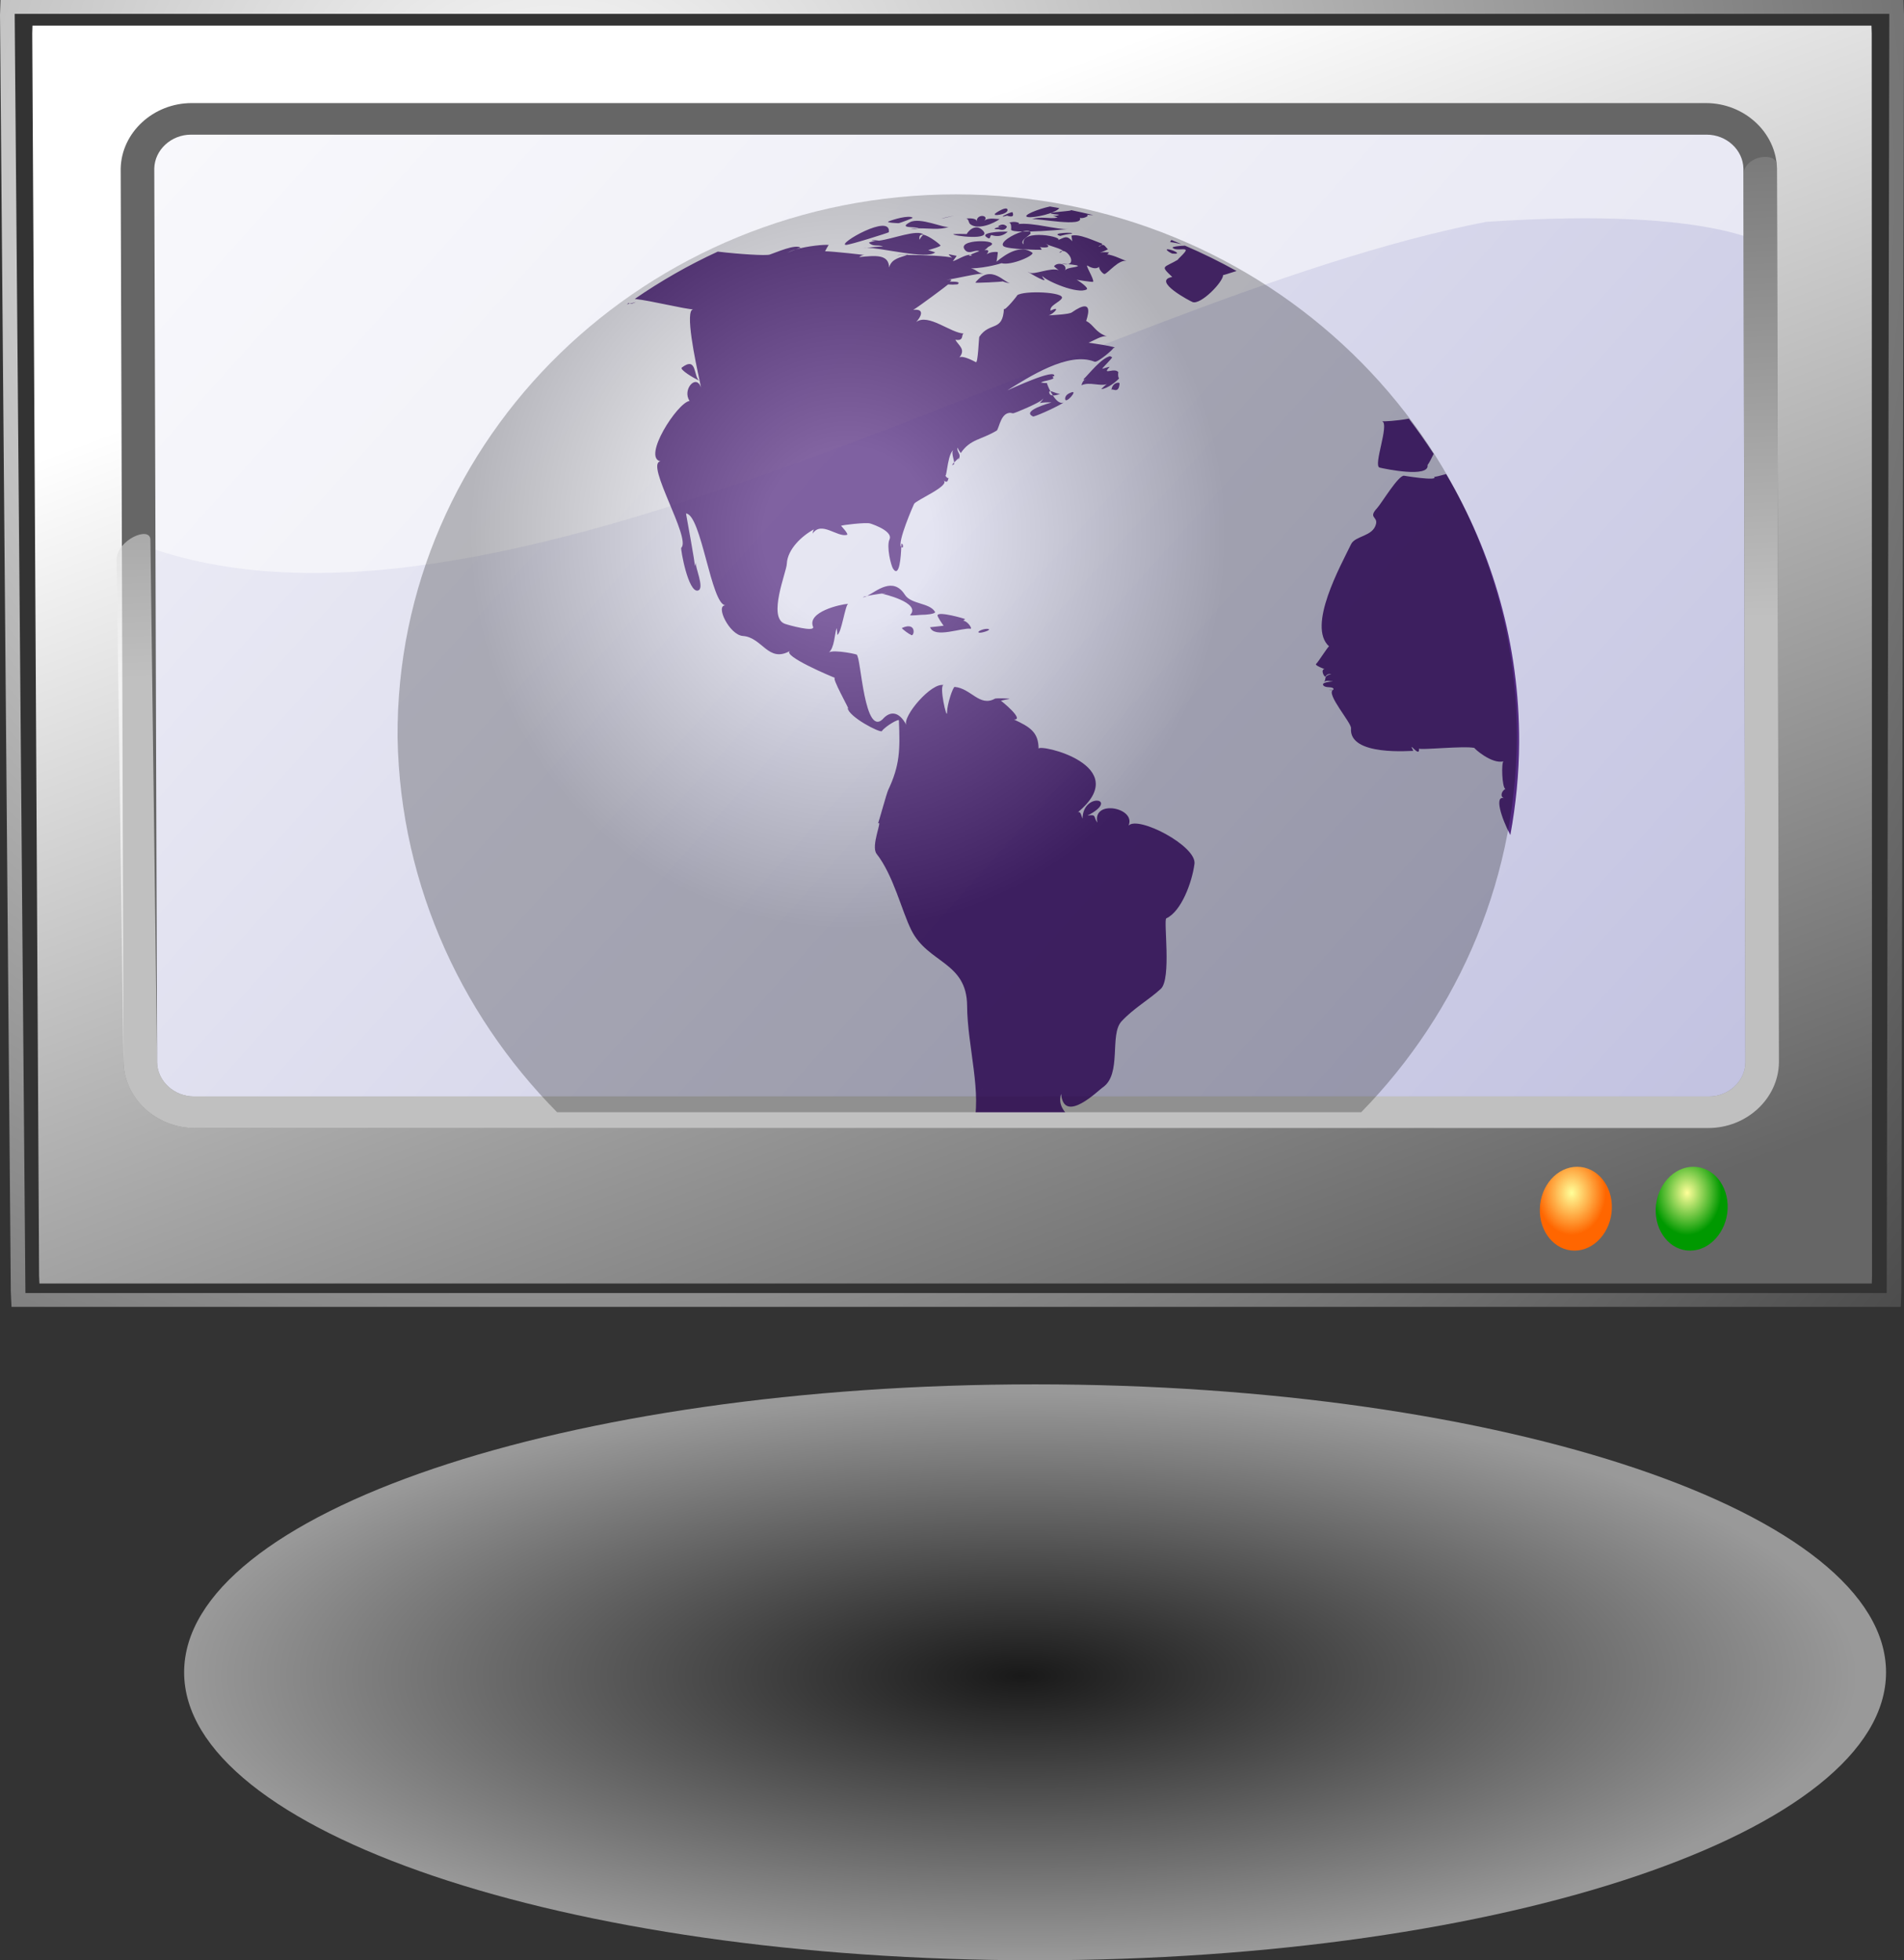
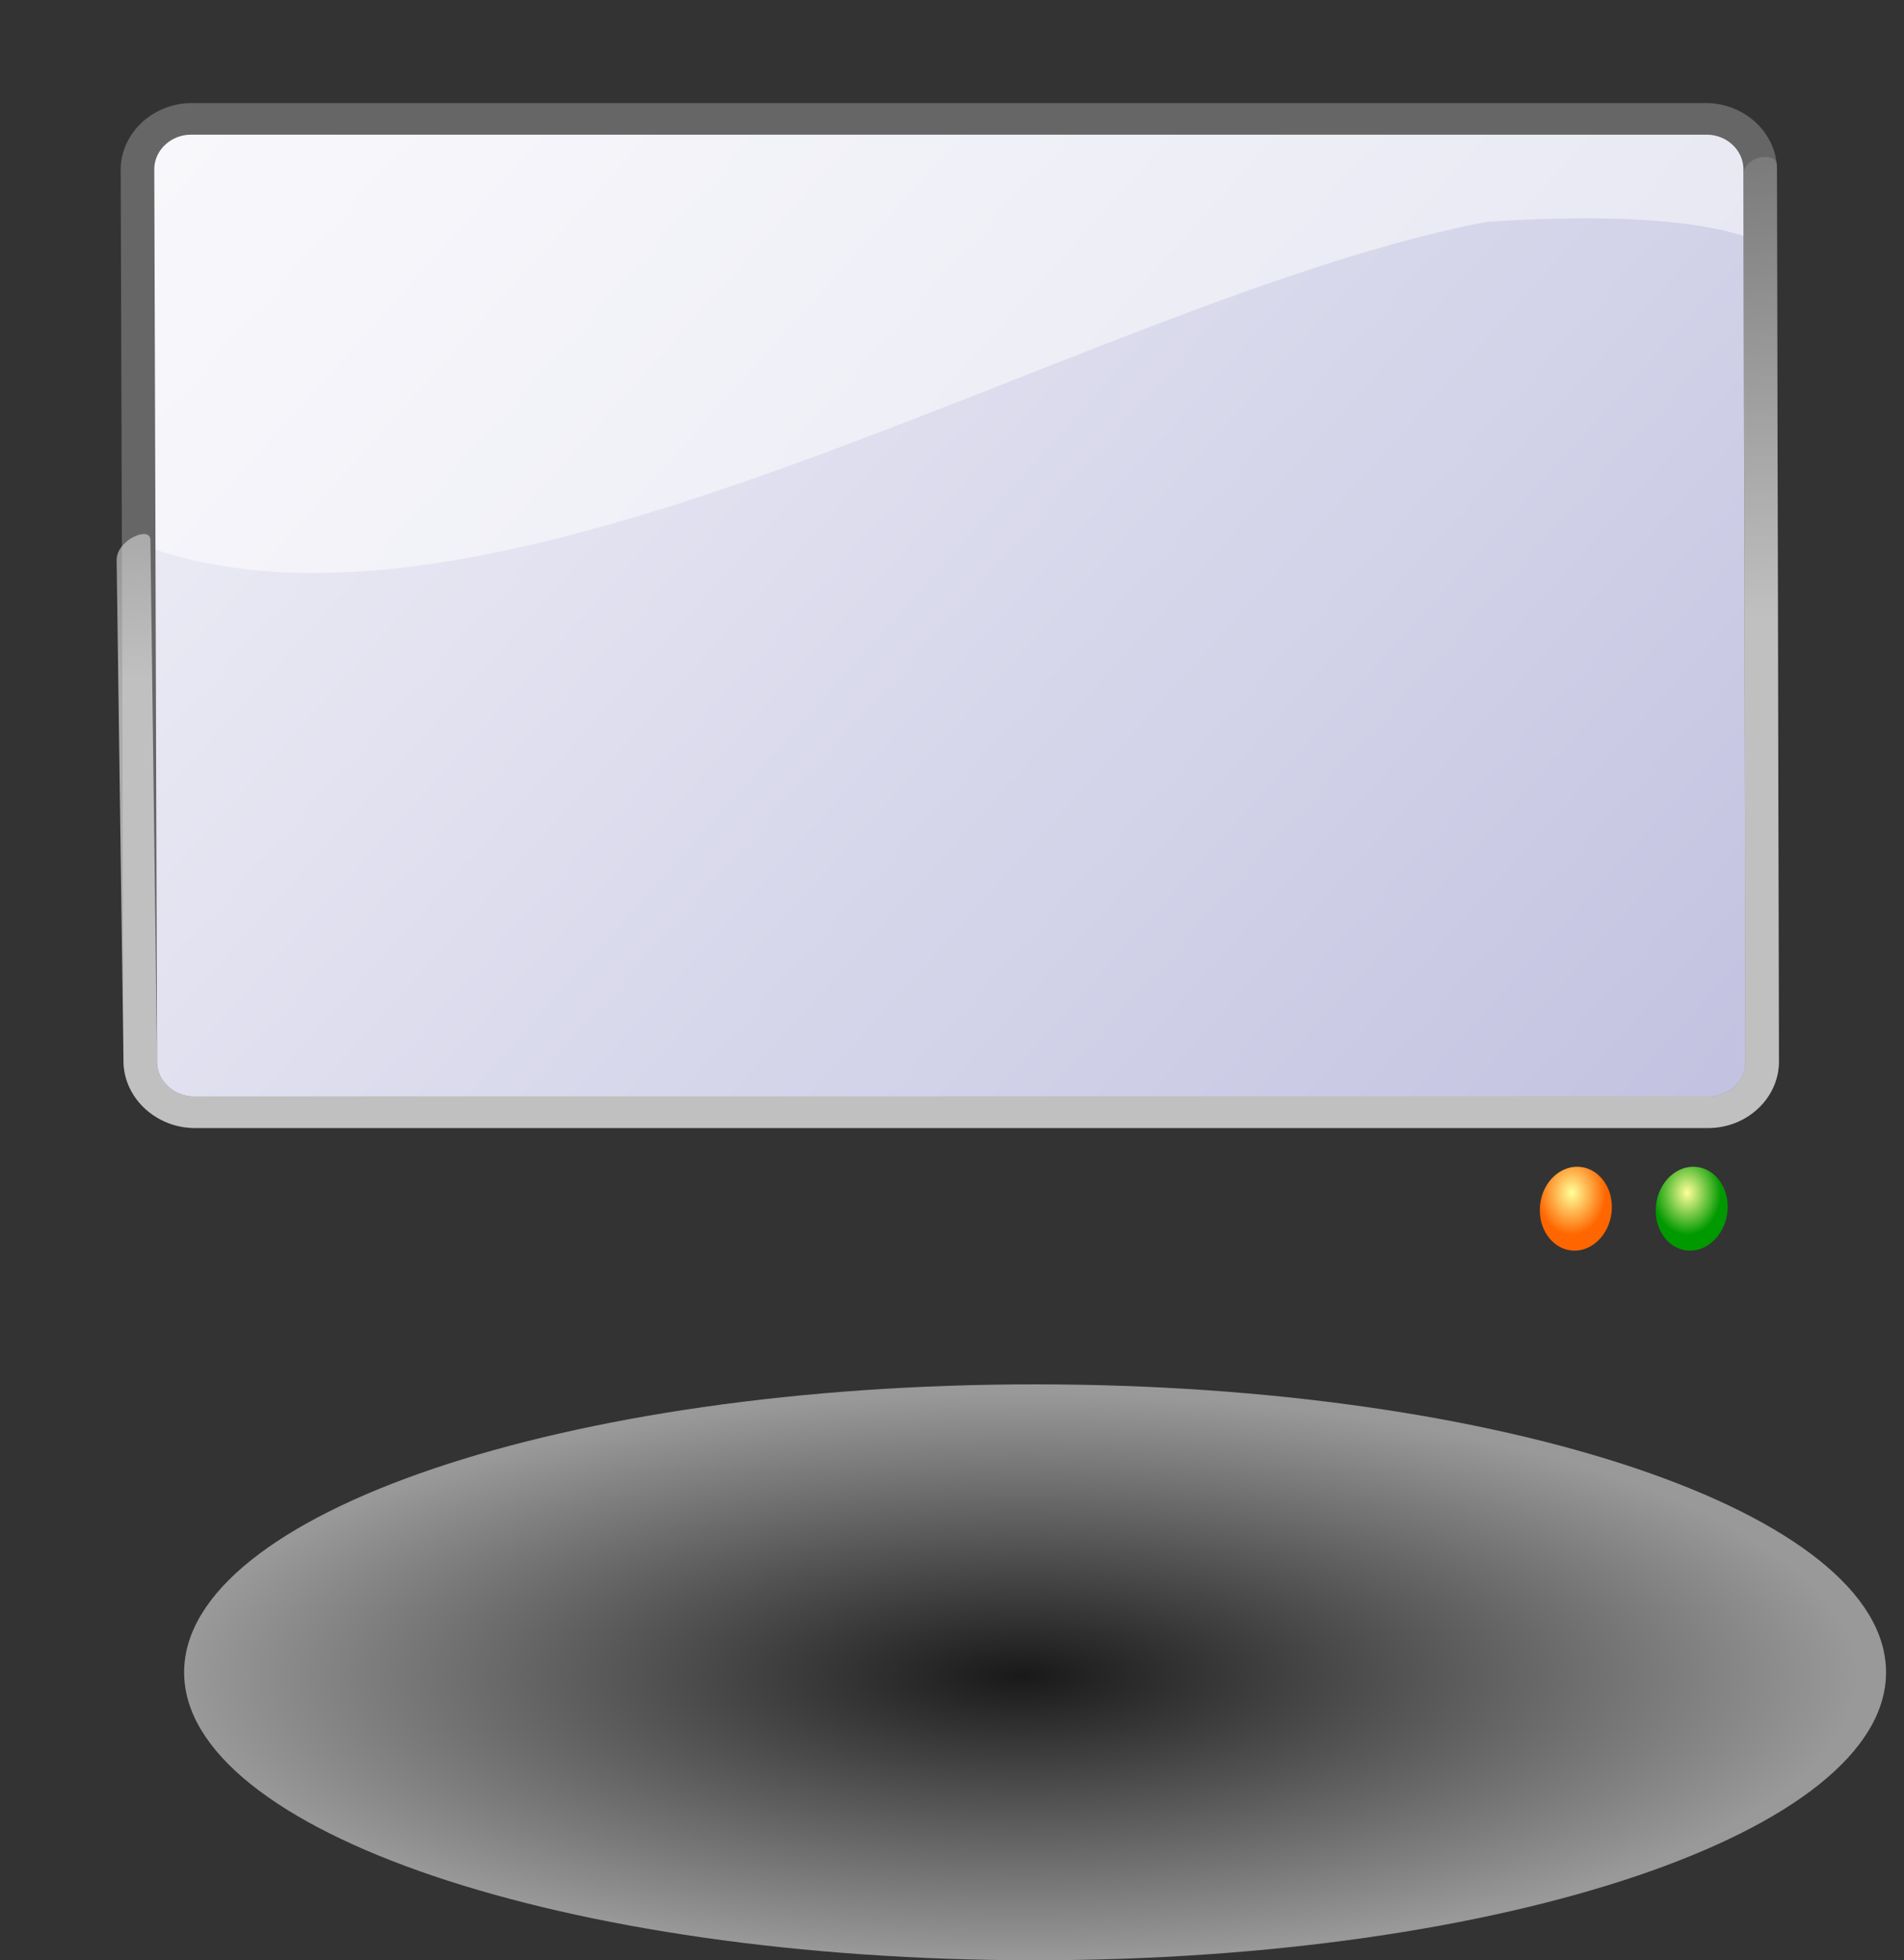
<svg xmlns="http://www.w3.org/2000/svg" xmlns:xlink="http://www.w3.org/1999/xlink" version="1.1" id="Layer_5" width="121.378" height="124.988" viewBox="0 0 121.378 124.988" overflow="visible" enable-background="new 0 0 121.378 124.988" xml:space="preserve">
  <rect x="0" y="0" width="121.378" height="124.988" fill="#333333" stroke="none" />
  <radialGradient id="XMLID_27_" cx="63.385" cy="99.841" r="17.565" gradientTransform="matrix(3.025 0 0 1.024 -126.604 4.603)" gradientUnits="userSpaceOnUse">
    <stop offset="0" style="stop-color:#000000" />
    <stop offset="1" style="stop-color:#FFFFFF" />
  </radialGradient>
  <path opacity="0.5" fill="url(#XMLID_27_)" d="M120.233,106.628c0,10.14-24.283,18.36-54.247,18.36  c-29.961,0-54.248-8.221-54.248-18.36c0-10.141,24.287-18.361,54.248-18.361C95.95,88.267,120.233,96.487,120.233,106.628z" />
  <g>
    <g>
      <g>
        <g>
          <defs>
            <path id="XMLID_2_" d="M110.477,67.751c-0.027,1.75-1.558,3.166-3.415,3.166h-92.81c-1.857,0-3.402-1.416-3.448-3.166       l-0.178-57.005c0.035-1.75,1.573-3.166,3.431-3.166h92.862c1.857,0,3.396,1.416,3.431,3.166L110.477,67.751z" />
          </defs>
          <clipPath id="XMLID_28_">
            <use xlink:href="#XMLID_2_" />
          </clipPath>
        </g>
      </g>
      <g>
        <g>
          <defs>
            <path id="XMLID_4_" d="M110.477,67.751c-0.027,1.75-1.558,3.166-3.415,3.166h-92.81c-1.857,0-3.402-1.416-3.448-3.166       l-0.178-57.005c0.035-1.75,1.573-3.166,3.431-3.166h92.862c1.857,0,3.396,1.416,3.431,3.166L110.477,67.751z" />
          </defs>
          <clipPath id="XMLID_29_">
            <use xlink:href="#XMLID_4_" />
          </clipPath>
        </g>
      </g>
      <g>
        <defs>
          <path id="XMLID_6_" d="M110.477,67.751c-0.027,1.75-1.558,3.166-3.415,3.166h-92.81c-1.857,0-3.402-1.416-3.448-3.166      l-0.178-57.005c0.035-1.75,1.573-3.166,3.431-3.166h92.862c1.857,0,3.396,1.416,3.431,3.166L110.477,67.751z" />
        </defs>
        <clipPath id="XMLID_30_">
          <use xlink:href="#XMLID_6_" />
        </clipPath>
      </g>
    </g>
    <g>
      <g>
        <g>
          <defs>
            <path id="XMLID_8_" d="M110.477,67.751c-0.027,1.75-1.558,3.166-3.415,3.166h-92.81c-1.857,0-3.402-1.416-3.448-3.166       l-0.178-57.005c0.035-1.75,1.573-3.166,3.431-3.166h92.862c1.857,0,3.396,1.416,3.431,3.166L110.477,67.751z" />
          </defs>
          <clipPath id="XMLID_31_">
            <use xlink:href="#XMLID_8_" />
          </clipPath>
        </g>
      </g>
      <g>
        <linearGradient id="XMLID_32_" gradientUnits="userSpaceOnUse" x1="49.263" y1="11.307" x2="78.217" y2="86.961">
          <stop offset="0" style="stop-color:#FFFFFF" />
          <stop offset="1" style="stop-color:#666666" />
        </linearGradient>
-         <path fill="url(#XMLID_32_)" d="M2.056,2.128l0.436,79.213l0.021,0.497h0.523h115.767h0.522l0.016-0.497l-0.021-79.213     l-0.016-0.493h-0.524H2.596H2.07L2.056,2.128z" />
        <radialGradient id="XMLID_33_" cx="35.316" cy="12.792" r="159.614" gradientTransform="matrix(1 0 0 0.998 0 -0.846)" gradientUnits="userSpaceOnUse">
          <stop offset="0" style="stop-color:#FFFFFF" />
          <stop offset="1" style="stop-color:#000000" />
        </radialGradient>
-         <path fill="url(#XMLID_33_)" d="M0,0.951l0.689,81.424l0.024,0.511l0.022,0.442h0.465h0.536H120.17h0.536h0.465l0.018-0.442     l0.017-0.511l0.173-81.424l-0.017-0.511L121.349,0h-0.471h-0.539H1.038h-0.54H0.03L0.016,0.44L0,0.951z M0.47,0.884h0.541     h119.356h0.54l-0.481-0.443l0.015,0.511l-0.165,81.424l-0.019,0.511l0.48-0.442H120.2H1.694H1.158l0.486,0.442l-0.024-0.511     L0.936,0.951L0.951,0.44L0.47,0.884z" />
        <linearGradient id="XMLID_34_" gradientUnits="userSpaceOnUse" x1="-8.79" y1="-22.973" x2="179.886" y2="146.252">
          <stop offset="0" style="stop-color:#FFFFFF" />
          <stop offset="1" style="stop-color:#9999CC" />
        </linearGradient>
        <path fill="url(#XMLID_34_)" stroke="#FFFFFF" stroke-width="0.995" d="M112.337,67.751c-0.029,1.75-1.561,3.166-3.418,3.166     H12.395c-1.857,0-3.403-1.416-3.452-3.166L8.764,10.746c0.038-1.75,1.576-3.166,3.434-3.166h96.578     c1.859,0,3.397,1.416,3.436,3.166L112.337,67.751z" />
        <path opacity="0.5" fill="#FFFFFF" d="M112.267,15.196c0.014,0.774-2.12-2.083-17.52-1.05     c-25.608,4.937-63.684,29.639-86.469,20.3l0.486-23.7c0.038-1.75,1.576-3.166,3.434-3.166h96.578     c1.859,0,3.397,1.416,3.436,3.166L112.267,15.196z" />
        <path fill="#666666" d="M108.754,6.573H12.22c-2.444,0-4.476,1.874-4.526,4.173l0.18,57.005c0.065,2.304,2.106,4.172,4.55,4.172     H108.9c2.442,0,4.465-1.868,4.506-4.172l-0.127-57.005C113.229,8.447,111.198,6.573,108.754,6.573z M108.935,69.912H12.368     c-1.266,0-2.322-0.97-2.354-2.161L9.835,10.746c0.025-1.19,1.075-2.16,2.341-2.16h96.621c1.269,0,2.317,0.97,2.344,2.16     l0.125,57.005C111.247,68.942,110.202,69.912,108.935,69.912z" />
        <linearGradient id="XMLID_35_" gradientUnits="userSpaceOnUse" x1="60.665" y1="41.554" x2="58.272" y2="-21.878">
          <stop offset="0" style="stop-color:#FFFFFF" />
          <stop offset="1" style="stop-color:#000000" />
        </linearGradient>
        <path opacity="0.59" fill="url(#XMLID_35_)" d="M111.148,11.13l0.117,56.621c-0.019,1.191-1.063,2.161-2.331,2.161H12.368     c-1.266,0-2.322-0.97-2.354-2.161L9.59,34.436c0.01-0.947-2.146-0.018-2.154,1.254l0.437,32.062     c0.065,2.304,2.106,4.172,4.55,4.172H108.9c2.442,0,4.465-1.868,4.506-4.172l-0.131-57.199     C113.296,9.622,111.177,9.907,111.148,11.13z" />
        <radialGradient id="XMLID_36_" cx="100.292" cy="76.057" r="2.309" gradientTransform="matrix(0.944 0 0 1.165 5.516 -12.55)" gradientUnits="userSpaceOnUse">
          <stop offset="0" style="stop-color:#FFFF99" />
          <stop offset="1" style="stop-color:#FF6600" />
        </radialGradient>
        <path fill="url(#XMLID_36_)" d="M102.753,77.068c-0.049,1.475-1.116,2.673-2.381,2.673c-1.264,0-2.253-1.198-2.209-2.673     c0.042-1.48,1.107-2.676,2.38-2.676C101.812,74.393,102.804,75.588,102.753,77.068z" />
        <radialGradient id="XMLID_37_" cx="107.834" cy="76.057" r="2.31" gradientTransform="matrix(0.942 0 0 1.165 5.976 -12.55)" gradientUnits="userSpaceOnUse">
          <stop offset="0" style="stop-color:#FFFF99" />
          <stop offset="1" style="stop-color:#009900" />
        </radialGradient>
        <path fill="url(#XMLID_37_)" d="M110.136,77.068c-0.062,1.475-1.138,2.673-2.396,2.673c-1.263,0-2.24-1.198-2.188-2.673     c0.056-1.48,1.127-2.676,2.396-2.676C109.214,74.393,110.195,75.588,110.136,77.068z" />
      </g>
      <g>
        <g>
          <defs>
            <path id="XMLID_16_" d="M110.477,67.751c-0.027,1.75-1.558,3.166-3.415,3.166h-92.81c-1.857,0-3.402-1.416-3.448-3.166       l-0.178-57.005c0.035-1.75,1.573-3.166,3.431-3.166h92.862c1.857,0,3.396,1.416,3.431,3.166L110.477,67.751z" />
          </defs>
          <clipPath id="XMLID_38_">
            <use xlink:href="#XMLID_16_" />
          </clipPath>
        </g>
      </g>
      <g>
        <defs>
-           <path id="XMLID_18_" d="M110.477,67.751c-0.027,1.75-1.558,3.166-3.415,3.166h-92.81c-1.857,0-3.402-1.416-3.448-3.166      l-0.178-57.005c0.035-1.75,1.573-3.166,3.431-3.166h92.862c1.857,0,3.396,1.416,3.431,3.166L110.477,67.751z" />
-         </defs>
+           </defs>
        <clipPath id="XMLID_39_">
          <use xlink:href="#XMLID_18_" />
        </clipPath>
        <g clip-path="url(#XMLID_39_)">
          <path opacity="0.8" fill="#330066" d="M65.754,79.214c-0.108,0.025,0.469,0.477,0.644,0.585      c0.099,0.019-0.514-0.002-0.712-0.123c0.049,0.09,0.125,0.184,0.134,0.203c-0.026-0.05-0.384-0.024-0.45,0.078      c0.028-0.047,0.557,0.126,0.729,0.241c-0.104-0.088-0.3-0.238-0.037-0.179c0.291,0.062,1.561,0.309,1.776,0.029      C67.756,80.151,65.99,79.148,65.754,79.214z M65.668,79.523c-0.07,0.062-0.047,0.114,0.018,0.152      C65.655,79.615,65.636,79.555,65.668,79.523z M67.529,13.688c-0.126,0.065-0.259,0.085-0.408,0.064      c0.101,0.038,0.205,0.077,0.307,0.124c-0.586,0.102-1.063-0.11-1.652,0.107c0.264-0.096,3.403,0.548,3.057-0.117      c0.072,0.135,0.735-0.1,0.427-0.185c0.081,0.021,0.231,0.033,0.434,0.033c-0.469-0.11-0.937-0.222-1.407-0.315      c-0.012,0.006-0.024,0.01-0.027,0.015C68.241,13.478,65.987,13.563,67.529,13.688z M60.791,29.621      c0.035-0.017,0.04-0.071,0.035-0.14C60.711,29.602,60.642,29.698,60.791,29.621z M84.976,43.981      C84.505,43.962,84.854,44.029,84.976,43.981L84.976,43.981z M57.186,16.286c0.048-0.021,0.298-0.029,0.639-0.031      c0.04-0.014,0.078-0.03,0.114-0.048C57.75,16.301,57.347,16.202,57.186,16.286z M67.625,25.078      c-0.12,0.108-0.5-0.125-0.665-0.135c0.049,0.09,0.104,0.183,0.159,0.271C67.322,25.227,67.581,25.116,67.625,25.078z       M61.15,29.196c-0.022,0.06-0.061,0.125-0.13,0.206C61.167,29.232,61.186,29.184,61.15,29.196z M71.945,52.639      c0.499-1.148-2.331-1.687-1.987-0.19c-0.273-0.342-0.018-0.544-0.629-0.446c2.099-1.084-0.294-1.521-0.318,0.19      c-0.054-0.07-0.114-0.552-0.32-0.385c3.66-3.006-2.484-4.41-2.483-4.068c-0.002-1.053-0.547-1.39-1.573-1.865      c0.721,0.042-0.832-1.217-0.83-1.196c0.182-0.045,0.364-0.086,0.551-0.113c-0.018-0.042-0.87-0.053-0.929-0.019      c-0.979,0.548-1.518-0.652-2.566-0.749c-0.111-0.012-0.487,1.12-0.486,1.607c0.004,0.638-0.554-1.822-0.202-1.717      c-0.77-0.225-2.654,1.992-2.396,2.533c-0.46-0.861-0.985-0.871-1.411-0.466c-1.279,1.517-1.484-3.987-1.75-3.985      c0.336-0.005-1.51-0.397-1.782-0.162c0.363-0.31,0.365-1.156,0.5-1.558c0.029,0.14,0.042,0.285,0.041,0.428      c0.265-0.069,0.514-1.966,0.703-1.981c-0.543,0.039-2.63,0.526-2.247,1.462c0.155,0.379-1.597-0.111-1.793-0.183      c-1.12-0.402,0.104-3.312,0.121-3.826c0.04-0.943,0.988-1.804,1.727-2.196c-0.051,0.083-0.071,0.178-0.082,0.271      c0.552-0.834,1.557,0.241,2.188,0.079c0.139-0.035-0.372-0.575-0.372-0.575c0.022-0.054,1.608-0.232,1.828-0.155      c-0.218-0.077,1.531,0.419,1.257,1.02c-0.204,0.448,0.087,1.653,0.229,1.87c0.408,0.606,0.5-0.803,0.521-1.378      c-0.292-0.262,0.796-2.72,0.816-2.756c0.136-0.249,2.32-1.156,1.879-1.498c0.306,0.235,0.272-0.092,0.332-0.166      c-0.065,0.08-0.225-0.12-0.212-0.155c0.08,0.14,0.157-1.57,0.574-1.646c-0.264,0.049-0.044,0.561-0.018,0.818      c0.113-0.121,0.274-0.264,0.324-0.285c0.108-0.255-0.14-0.342-0.122-0.665c0.063,0.123,0.14,0.242,0.218,0.354      c0.618-0.904,1.295-0.831,2.288-1.43c0.166-0.101,0.265-1.334,1.038-1.104c0.076,0.022,1.703-0.678,1.858-0.862      c0.223-0.261-0.119,0.246-0.169,0.211c0.254-0.046,0.513-0.058,0.771-0.041c-0.128,0.035-1.977,0.554-1.159,0.899      c0.334-0.08,1.706-0.709,1.993-0.943c-0.249,0.202-0.529-0.067-0.747-0.401c-0.119-0.005-0.217-0.058-0.234-0.197      c-0.005-0.06,0.023-0.078,0.075-0.073c-0.133-0.255-0.218-0.483-0.217-0.521c-0.131,0.002-0.259-0.008-0.387-0.041      c0.242-0.126,0.581-0.115,0.812-0.267c-0.085-0.095-0.075-0.14,0.037-0.13c0.14-0.546-2.746,0.803-2.989,0.904      c1.328-0.824,3.894-2.506,5.561-1.829c0.2,0.08,1.298-0.878,1.185-0.868c0.587-0.048-1.713-0.364-1.568-0.345      c0.309-0.115,0.887-0.5,1.188-0.397c-0.777-0.262-0.85-0.747-1.337-0.983c-0.032,0.001,0.681-1.672-0.923-0.547      c-0.177,0.119-1.157,0.166-1.47,0.186c0.31-0.085,0.826-0.648,0.122-0.3c-0.091-0.322,0.587-0.543,0.717-0.791      c0.21-0.396-2.394-0.515-2.847-0.192c0.097-0.072-0.855,1.111-0.843,0.847c-0.068,1.508-0.896,0.814-1.571,1.8      c-0.029,0.043-0.083,1.74-0.223,1.617c-0.227-0.121-0.857-0.439-1.049-0.296c0.426-0.523-0.042-0.753-0.259-1.134      c0.611,0.124,0.344-0.398,0.557-0.394c-0.845-0.016-2.265-1.306-3.05-0.737c0.32-0.335,0.564-0.862-0.188-0.771      c0.343-0.195,2.22-1.602,2.223-1.622c0.203,0.015,0.402,0.013,0.602-0.005c0.323-0.238-0.588-0.147-0.489-0.184      c0.166-0.11,0.098-0.144-0.212-0.111c0.571-0.054,1.958-0.418,2.367-0.39c-0.396-0.028-0.452-0.268-0.812-0.331      c1.044-0.035,1.955-0.334,1.949-0.334c0.61,0.178,2.179-0.521,1.954-0.677c-0.735-0.518-1.649,0.061-2.272,0.582      c0.012-0.022,0.096-0.594,0.076-0.613c-0.251-0.034-0.482,0.012-0.705,0.131c0.176-0.203,0.131-0.289-0.142-0.258      c0.25-0.147,0.101-0.135,0.352-0.264c0.803-0.414-2.246-0.475-1.577,0.273c0.267,0.298,0.635-0.068,0.897,0.061      c-0.006-0.005-0.402,0.142-0.571,0.231c0.041,0.005,0.084,0.013,0.114,0.035c-0.06,0.016-0.124,0.029-0.189,0.032      c-0.022-0.011,0.013-0.036,0.075-0.067c-0.325-0.023-0.855,0.344-1.112,0.405c-0.019,0.011,0.256-0.338,0.235-0.34      c0.015,0.002-0.536-0.109-0.508-0.103c0.063,0.093,0.142,0.166,0.228,0.232c-0.226-0.118-1.922-0.187-2.877-0.185      c-0.425,0.167-0.99,0.224-1.143,0.797c-0.028-0.852-0.851-0.764-1.907-0.662c0.141-0.121,0.299-0.153,0.469-0.104      c0.046-0.024-2.264-0.271-2.646-0.265c0.009-0.009,0.21-0.408,0.241-0.405c-0.283-0.036-1.364,0.068-2.107,0.286      c-0.189,0.07-0.415,0.152-0.532,0.216c0.133-0.083,0.315-0.154,0.532-0.216c0.167-0.061,0.309-0.11,0.305-0.113      c-0.346-0.241-1.552,0.307-1.968,0.443c-0.246,0.08-1.93-0.026-3.312-0.19c-1.859,0.855-3.627,1.871-5.291,3.016      c1.019,0.104,3.225,0.663,3.736,0.663c-0.572,0,0.137,3.346,0.4,4.555c0.017,0.005,0.033,0.011,0.046,0.015      c-0.015-0.004-0.032-0.005-0.046-0.011c0.062,0.299,0.097,0.465,0.083,0.414c-0.308-0.884-1.209,0.161-0.723,0.866      c-0.787,0.117-3.025,3.606-1.857,3.853c-0.997,0.125,1.983,4.935,1.325,5.515c-0.055,0.045,0.449,2.914,1.074,2.72      c0.438-0.136-0.216-1.534-0.151-1.818c-0.011,0.098-0.03,0.194-0.06,0.291c0.07-0.017-0.576-3.409-0.557-3.383      c0.981,0.074,1.597,5.824,2.519,5.858c-0.687-0.025,0.253,1.895,1.103,1.952c1.245,0.086,1.613,1.744,3.009,0.953      c-0.542,0.306,2.714,1.667,2.877,1.725c-0.29-0.106,0.922,2.007,0.89,2.075c-0.015-0.068-0.051-0.125-0.105-0.172      c0.075,0.588,2.098,1.623,2.191,1.485c0.213-0.312,1.144-0.845,1.086-0.669c0.078,1.886,0.062,2.841-0.688,4.437      c-0.11,0.238-0.603,2.078-0.649,2.121c0.333-0.295-0.479,1.433-0.084,1.938c1.081,1.389,1.581,3.59,2.21,4.856      c1.055,2.136,3.544,2.01,3.559,4.841c0.013,2.558,0.992,5.674,0.363,7.747c-0.26,0.854,2.019,3.642,1.394,4.417      c0,0.019-0.024,0.044-0.076,0.083c0.034-0.023,0.05-0.055,0.076-0.083c-0.003-0.125-1.025,0.154-0.67,0.308      c0.141,0.062,0.225-0.044,0.417,0.007c-0.103,0.012,0.38,0.483,0.54,0.606c0.012,0.007,0.024,0.007,0.036,0.01      c0.027,0.036,0.006,0.027-0.036-0.01c-0.116-0.039-0.226-0.046-0.34-0.016c0.018,0.006,0.422,0.685,0.549,0.859      c0.023-0.003,0.043,0.006,0.041,0.041c0,0.012-0.018-0.013-0.041-0.041c-0.081,0.006-0.244,0.147-0.258,0.188      c0.062-0.194,0.679,0.731,0.809,0.738c-0.021-0.076-0.055-0.147-0.091-0.216c-0.126-0.124-0.176-0.188-0.051-0.086      c0.021,0.029,0.034,0.061,0.051,0.086c0.224,0.226,0.693,0.645,0.909,0.728c0.004-0.002,0.011-0.006,0.015-0.006      c0.03-0.022,0.058-0.046,0.091-0.067c-0.006-0.048-0.023-0.107-0.066-0.199c0.021,0.039-0.624-0.065-0.51-0.089      c0.074-0.01,0.512,0.031,0.511,0.031c0.135,0.094,0.136,0.177,0.086,0.238c0.255-0.189,0.592-0.439,0.82-0.331      c-0.617-0.683-0.139-1.271,0.37-1.982c0.115-0.156-1.633-1.047-0.332-1.291c0.419-0.079,0.073-0.994-0.001-1.111      c-0.002,0-0.01,0.001-0.009,0.004c-0.005-0.021,0-0.021,0.009-0.004c0.054-0.022,0.464-0.019,0.485-0.269      c-0.026,0.346-1.212-0.46-0.756-0.67c0.338-0.161,1.003,0.465,0.926-0.346c0-0.001,0.09-0.796-0.013-0.772      c3.891-0.928,0.179-1.082,0.746-2.896c0.167,1.98,2.396-0.243,2.642-0.406c1.252-0.836,0.417-3.375,1.211-4.222      c0.784-0.844,1.72-1.351,2.5-2.067c0.695-0.64,0.158-4.409,0.352-4.497c0.951-0.433,1.639-2.284,1.795-3.475      C76.291,53.941,72.56,51.991,71.945,52.639z M57.369,25.968c0.164-0.242,1.561-0.923,1.78-0.653      c-0.23-0.282-1.062-0.295-1.505-0.363 M59.764,25.709c-0.102,0.69-0.709,0.935-1.009,1.563c0.055,0.046,0.132,0.064,0.222,0.074      c0.473-0.146,1.276-0.462,1.905-0.719 M54.287,42.547c0.026,0.001,0.033-0.009,0.025-0.087      C54.32,42.538,54.313,42.548,54.287,42.547z M54.459,42.243c0.031-0.005,0.079,0.039,0.117,0.062      C54.538,42.282,54.49,42.239,54.459,42.243z M61.852,50.372c0.043,0.057,0.056,0.119,0.169,0.087      C61.907,50.491,61.895,50.429,61.852,50.372z M62.607,69.407C62.807,69.171,62.446,69.6,62.607,69.407L62.607,69.407z       M63.063,73.071c-0.098-0.153,0.165-0.133,0.059-0.299C63.229,72.938,62.966,72.918,63.063,73.071z M69.55,69.409      C69.169,68.688,69.975,70.218,69.55,69.409L69.55,69.409z M65.273,79.505c0.074,0.029,0.114,0.011,0.105-0.069      c-0.024,0.023-0.06,0.045-0.092,0.063C65.283,79.502,65.278,79.503,65.273,79.505z M44.587,24.269      c0.003,0.005,0.008,0.007,0.014,0.011c0-0.001,0-0.004,0-0.004C44.592,24.273,44.59,24.271,44.587,24.269z M65.379,79.436      c0.008-0.006,0.014-0.014,0.02-0.022c-0.006,0.006-0.013,0.011-0.021,0.019C65.378,79.432,65.378,79.434,65.379,79.436z       M65.048,79.566c-0.001,0.087,0.093,0.037,0.226-0.062c-0.001,0-0.001,0-0.001,0C65.166,79.552,65.047,79.576,65.048,79.566z       M57.795,24.752c-0.101,0.047-0.191,0.106-0.28,0.179c0.038,0.007,0.085,0.014,0.13,0.021      C57.742,24.901,57.805,24.838,57.795,24.752z M57.552,34.908c0.033-0.134,0.003-0.217-0.088-0.247      c0-0.031-0.003,0.067-0.01,0.223C57.479,34.907,57.507,34.918,57.552,34.908z M43.466,23.435      c-0.163,0.123,0.766,0.691,1.121,0.834C44.196,24.05,44.457,22.683,43.466,23.435z M63.657,14.617      c0.277,0.086,0.456,0.032,0.535-0.166c-0.152-0.167-0.346-0.177-0.571-0.022c0.04,0.022,0.078,0.034,0.118,0.041      c0.062-0.011,0.115-0.018,0.148-0.014c-0.051,0.015-0.101,0.018-0.148,0.014C63.504,14.508,63.16,14.631,63.657,14.617z       M58.574,14.56c0.609-0.013,1.319,0.124,1.925-0.097c-0.301,0.11-1.852-0.643-2.498-0.291      C57.23,14.587,58.357,14.427,58.574,14.56z M58.576,14.56h-0.002c-0.186,0-0.362,0.017-0.523,0.058      C58.227,14.616,58.401,14.593,58.576,14.56z M68.308,25.017c-0.086,0.033-0.407,0.134-0.406,0.405      C67.901,25.825,68.745,24.851,68.308,25.017z M62.178,18.018c-0.029,0.04,1.68-0.043,1.745-0.077      c0.006-0.003,0.346,0.157,0.472,0.077C64.138,18.181,63.2,16.725,62.178,18.018z M58.186,13.882      c-0.247-0.185-1.252,0.113-1.545,0.24c-0.188,0.081,0.65,0.113,0.657,0.108C57.415,14.203,58.215,13.903,58.186,13.882z       M55.25,15.802c-0.072,0.006-0.14,0.012-0.178,0.026C55.132,15.817,55.191,15.813,55.25,15.802z M61.632,14.923      c-0.281-0.012-0.564-0.012-0.849,0.004c-0.161,0.098,2.581,0.458,1.849-0.254C62.117,14.178,61.631,14.872,61.632,14.923z       M60.009,13.92c0.368-0.015,0.739-0.193,1.037-0.204C60.802,13.726,60.302,13.886,60.009,13.92z M59.927,15.626      c0.062,0.016-0.677-0.602-1.075-0.66c-0.093,0.096-0.172,0.2-0.235,0.315c-0.04-0.265,0.066-0.343,0.235-0.315      c0.005-0.004,0.007-0.009,0.01-0.01c-0.373-0.352-1.957,0.281-2.823,0.389c0.005,0,0.006,0,0.01,0      c-0.007,0-0.018,0.004-0.028,0.004c0.007-0.003,0.013-0.004,0.019-0.004c-0.159-0.024-0.316-0.036-0.479-0.036      c0.072,0.044,0.18,0.055,0.317,0.052c-0.168,0.01-0.333,0.043-0.487,0.111c0.252,0.277,0.556,0.12,0.906,0.239      c-0.352,0.015-0.698,0.046-1.046,0.091c0.878-0.021,3.871,0.762,4.365,0.287c-0.146-0.051-0.292-0.097-0.442-0.14      C59.166,15.949,60.156,15.683,59.927,15.626z M56.662,14.808c0.169-1.258-3.318,0.767-2.74,0.807      C54.154,15.629,56.658,14.834,56.662,14.808z M55.959,38.216C56.121,38.344,55.64,37.963,55.959,38.216L55.959,38.216z       M92.191,30.227c-0.436,0.12-0.738,0.199-0.772,0.167c0.357,0.326-2.102-0.093-1.908-0.061c-0.354-0.06-1.438,1.755-1.711,2.052      c-0.606,0.652,0.042,0.535-0.082,1.029c-0.195,0.801-1.325,0.738-1.588,1.284c-0.662,1.368-2.824,5.242-1.4,6.518      c-0.048-0.043-0.677,0.979-0.834,1.122c-0.099,0.09,0.571,0.338,0.541,0.319c-0.266,0.043-0.028,0.513,0.063,0.49      c0.062-0.135,0.184-0.188,0.368-0.162c-0.551,0.113-0.275,0.322-0.474,0.515c0.163-0.161,0.395-0.056,0.593-0.053      c-0.224,0.016-0.803,0.072-0.611,0.27c0.151,0.158,0.514,0.05,0.619,0.177c0.035,0.045,0.017,0.07-0.02,0.088      c0.004,0,0.007,0,0.009,0c-0.48,0.248,1.174,2.1,1.142,2.452c-0.158,1.826,3.957,1.416,3.972,1.443      c-0.397-0.762,0.427,0.526,0.361-0.154C90.47,47.85,93.325,47.538,94,47.69c-0.093-0.021,1.104,1.063,1.85,0.85      c-0.149,0.041-0.103,1.687,0.118,1.762c-0.238,0.126-0.371,0.498-0.077,0.595c-0.639-0.204-0.197,1.232,0.391,2.347      c0.351-1.921,0.552-3.895,0.562-5.907C96.863,41.11,95.166,35.273,92.191,30.227z M85.909,41.671      C85.402,41.427,86.494,41.955,85.909,41.671L85.909,41.671z M86.688,43.663c0.035,0.104,0.055,0.135,0.07,0.134      C86.742,43.798,86.723,43.767,86.688,43.663z M90.413,45.248c0.146,0.119,0.036,0.141,0.077,0.304      C90.449,45.389,90.557,45.367,90.413,45.248z M90.039,36.879c0.813,0.679,2.242,1.872,2.41,2.021      C92.281,38.751,90.853,37.558,90.039,36.879z M39.968,19.401c0.054-0.016,0.12-0.027,0.17-0.04      c-0.026-0.004-0.044-0.022-0.065-0.038C40.041,19.352,40.002,19.374,39.968,19.401z M40.536,19.256      c-0.036,0.019-0.192,0.06-0.397,0.105C40.236,19.379,40.365,19.347,40.536,19.256z M61.864,40.089      c0.161,0.025-0.229-0.612-0.594-0.51c0.112,0.015,0.196-0.021,0.249-0.108c-0.075-0.041-1.669-0.498-1.75-0.25      c-0.034,0.088,0.328,0.597,0.386,0.675c-0.074,0.009-0.86,0.102-0.865,0.096C59.549,40.733,61.353,40.004,61.864,40.089z       M57.499,40.04c-0.06,0.029,0.605,0.505,0.529,0.396C58.259,40.796,58.535,39.572,57.499,40.04z M55.022,38.083      c0.07,0,0.162-0.035,0.262-0.088C55.128,38.027,55.018,38.062,55.022,38.083z M59.601,39.003      c-0.362-0.585-1.52-0.46-1.919-1.086c-0.755-1.177-1.806-0.222-2.397,0.078c0.421-0.087,1.197-0.192,1.244-0.192      c-0.1,0.024-0.203,0.042-0.308,0.055c0.01-0.015,2.53,0.569,1.803,1.352c-0.074,0.079,0.722-0.021,0.788-0.011      C58.899,39.207,59.697,39.158,59.601,39.003z M62.411,40.337c0.143,0.043,0.784-0.164,0.618-0.223      C62.791,40.027,62.214,40.28,62.411,40.337z M67.68,16.82c0.181,0.041,0.307,0.044,0.403,0.024      C67.839,16.82,67.632,16.81,67.68,16.82z M70.854,24.884c0.015-0.198,0.459,0.302,0.517-0.424      C71.377,24.329,70.887,24.389,70.854,24.884z M67.531,16.115c0.086-0.015,0.141-0.058,0.179-0.114      C67.641,16.008,67.58,16.042,67.531,16.115z M64.309,14.216c-0.034,0.009-0.071,0.034-0.12,0.085      C64.222,14.267,64.264,14.236,64.309,14.216z M71.311,23.768c-0.182-0.404-1.123,0.215-0.584-0.363      c0.061-0.065-0.483,0.132-0.456,0.107c-0.023-0.038,0.63-0.652,0.63-0.745c-0.052-0.001-0.092-0.021-0.124-0.058      c-0.567,0.112-1.354,1.138-1.71,1.478c0.025,0.021,0.051,0.027,0.077,0.026c0.029-0.023,0.063-0.04,0.104-0.049      c-0.036,0.033-0.074,0.046-0.104,0.049c-0.154,0.116-0.209,0.357-0.194,0.35c0.486-0.237,1.199,0.086,1.61-0.073      c-0.046,0.02-0.394,0.327-0.336,0.321c0.367-0.036,0.958-0.481,1.123-0.696C71.27,24.146,71.256,23.649,71.311,23.768z       M87.95,29.814c0.354,0.086,3.177,0.674,3.057-0.164c0.115-0.154,0.243-0.415,0.389-0.711c-0.502-0.768-1.026-1.519-1.583-2.244      c-0.806,0.142-1.617,0.191-1.706,0.159C88.596,27.046,87.513,29.707,87.95,29.814z M71.347,24.114      c0.009-0.008,0.025-0.023,0.04-0.068C71.382,24.064,71.362,24.089,71.347,24.114z M74.751,15.792      c0.182,0.216,0.711,0.033,0.828,0.136c0.12,0.107-0.754,0.79-0.406,0.584c-1.005,0.604-1.243,0.382-0.445,1.148      c-1.337,0.241,1.179,1.562,1.303,1.602c0.522,0.179,1.938-1.273,1.942-1.725c-0.002,0.018,0.339-0.092,0.858-0.259      c-1.063-0.588-2.16-1.13-3.289-1.615C75.249,15.665,74.702,15.73,74.751,15.792z M64.309,14.216      c0.196-0.072,0.154,0.451,0.143,0.427c0.036,0.083,0.325,0.117,0.722,0.123c0.215-0.058,0.393-0.067,0.471-0.003      c0.965-0.021,2.201-0.134,2.456-0.158c-0.677,0.062-2.277-0.448-3.232-0.315C65.189,14.246,64.643,14.045,64.309,14.216z       M64.195,13.748c0.338,0.115,0.457,0.044,0.354-0.21C64.567,13.443,63.405,13.987,64.195,13.748z M67.59,15.043      c0.239-0.068,0.48-0.12,0.727-0.145C68.585,14.791,66.864,14.843,67.59,15.043z M74.739,16.169      c0.683,0.067,0.024-0.241-0.258-0.271C74.168,15.862,74.651,16.158,74.739,16.169z M75.314,15.564      c-0.215-0.091-0.425-0.18-0.642-0.265c-0.046,0.071-0.077,0.128-0.074,0.144C74.596,15.425,74.995,15.492,75.314,15.564z       M63.972,15.694c0.234,0.215,2.399,0.243,2.429,0.233c-0.016-0.065-0.053-0.126-0.103-0.174      c-0.021-0.004-0.031-0.01-0.013-0.012c0.007,0.002,0.012,0.009,0.013,0.012c0.14,0.038,0.858,0.076,0.351-0.214      c0.314,0.169,0.736,0.223,1.085,0.424c-0.004,0.016-0.017,0.021-0.023,0.037c0.358-0.047,0.866,0.733,0.373,0.844      c0.324,0.026,0.711,0.08,0.62,0.13c-0.158,0.088-0.726,0.086-0.812,0.277c0.184-0.429-0.5-0.566-0.7-0.269      c0.094,0.09,0.196,0.167,0.299,0.241c-0.522-0.187-1.566,0.32-1.861,0.159c-0.572-0.314,1.156,0.736,0.938,0.419      c-0.068-0.056-0.11-0.121-0.124-0.2c0.287,0.329,2.264,1.176,2.831,0.852c0.171-0.098-0.595-0.608-0.656-0.622      c-0.089-0.007,1.042,0.177,1.066,0.134c0.087-0.146-0.57-1.167-0.339-1.02c0.201,0.132,0.553,0.255,0.736,0.049      c-0.09,0.103,0.233,0.51,0.342,0.475c0.226-0.074,0.922-0.955,1.397-0.827c-0.235-0.061-1.089-0.516-1.393-0.399      c0.131,0.007,0.219-0.042,0.263-0.144c-0.187-0.025-0.373-0.025-0.562,0c0.174-0.049,0.342-0.116,0.501-0.207      c-0.15-0.117-0.209-0.334-0.421-0.266c-0.046,0.055-0.105,0.094-0.19,0.105c0.073-0.058,0.138-0.091,0.19-0.105      c0.022-0.028,0.045-0.049,0.059-0.087c-0.426-0.137-1.479-0.67-1.973-0.508c0.021-0.005,0.053,0.348,0.054,0.351      c-0.368-0.446-0.53-0.195-0.943-0.062c0.576-0.19-2.379-0.781-2.155,0.258c-0.31-0.229,0.434-0.578,0.447-0.703      c0.002-0.048-0.021-0.087-0.053-0.112c-0.168,0.004-0.325,0.004-0.471,0.003C64.575,14.933,63.701,15.46,63.972,15.694z       M65.513,13.837c0.379,0.083,1.819-0.246,2.011-0.569c-0.198-0.034-0.394-0.069-0.59-0.102      C66.198,13.319,65.105,13.754,65.513,13.837z M64.227,13.367c-0.062-0.303-1.122,0.447-0.737,0.257      C63.11,13.807,64.292,13.697,64.227,13.367z M61.842,14.284c0.487,0.414,1.537-0.049,1.892-0.321      c-0.051,0.037-0.734-0.135-0.997,0.121c0.368-0.357-0.476-0.493-0.476,0.038c0-0.276-0.729-0.183-0.688-0.187      C61.753,13.917,61.74,14.199,61.842,14.284z M62.862,15.098c0.354,0.285,0.198-0.141,0.364-0.104      c0.375,0.119,0.707,0.053,0.997-0.199C64.43,14.732,62.458,14.76,62.862,15.098z" />
          <radialGradient id="XMLID_40_" cx="54.05" cy="29.125" r="24.133" gradientTransform="matrix(1 0 0 1.042 0 3.761)" gradientUnits="userSpaceOnUse">
            <stop offset="0.225" style="stop-color:#FFFFFF" />
            <stop offset="1" style="stop-color:#000000" />
          </radialGradient>
          <path opacity="0.25" fill="url(#XMLID_40_)" d="M96.701,47.034c-0.158,19.13-16.11,34.639-35.496,34.639      c-19.384,0-35.524-15.509-35.861-34.639c-0.132-19.132,15.885-34.64,35.589-34.64C80.636,12.395,96.711,27.902,96.701,47.034z" />
        </g>
      </g>
    </g>
    <g>
      <g>
        <g>
          <defs>
            <path id="XMLID_21_" d="M110.477,67.751c-0.027,1.75-1.558,3.166-3.415,3.166h-92.81c-1.857,0-3.402-1.416-3.448-3.166       l-0.178-57.005c0.035-1.75,1.573-3.166,3.431-3.166h92.862c1.857,0,3.396,1.416,3.431,3.166L110.477,67.751z" />
          </defs>
          <clipPath id="XMLID_41_">
            <use xlink:href="#XMLID_21_" />
          </clipPath>
        </g>
      </g>
      <g>
        <g>
          <defs>
            <path id="XMLID_23_" d="M110.477,67.751c-0.027,1.75-1.558,3.166-3.415,3.166h-92.81c-1.857,0-3.402-1.416-3.448-3.166       l-0.178-57.005c0.035-1.75,1.573-3.166,3.431-3.166h92.862c1.857,0,3.396,1.416,3.431,3.166L110.477,67.751z" />
          </defs>
          <clipPath id="XMLID_42_">
            <use xlink:href="#XMLID_23_" />
          </clipPath>
        </g>
      </g>
      <g>
        <defs>
          <path id="XMLID_25_" d="M110.477,67.751c-0.027,1.75-1.558,3.166-3.415,3.166h-92.81c-1.857,0-3.402-1.416-3.448-3.166      l-0.178-57.005c0.035-1.75,1.573-3.166,3.431-3.166h92.862c1.857,0,3.396,1.416,3.431,3.166L110.477,67.751z" />
        </defs>
        <clipPath id="XMLID_43_">
          <use xlink:href="#XMLID_25_" />
        </clipPath>
      </g>
    </g>
  </g>
</svg>